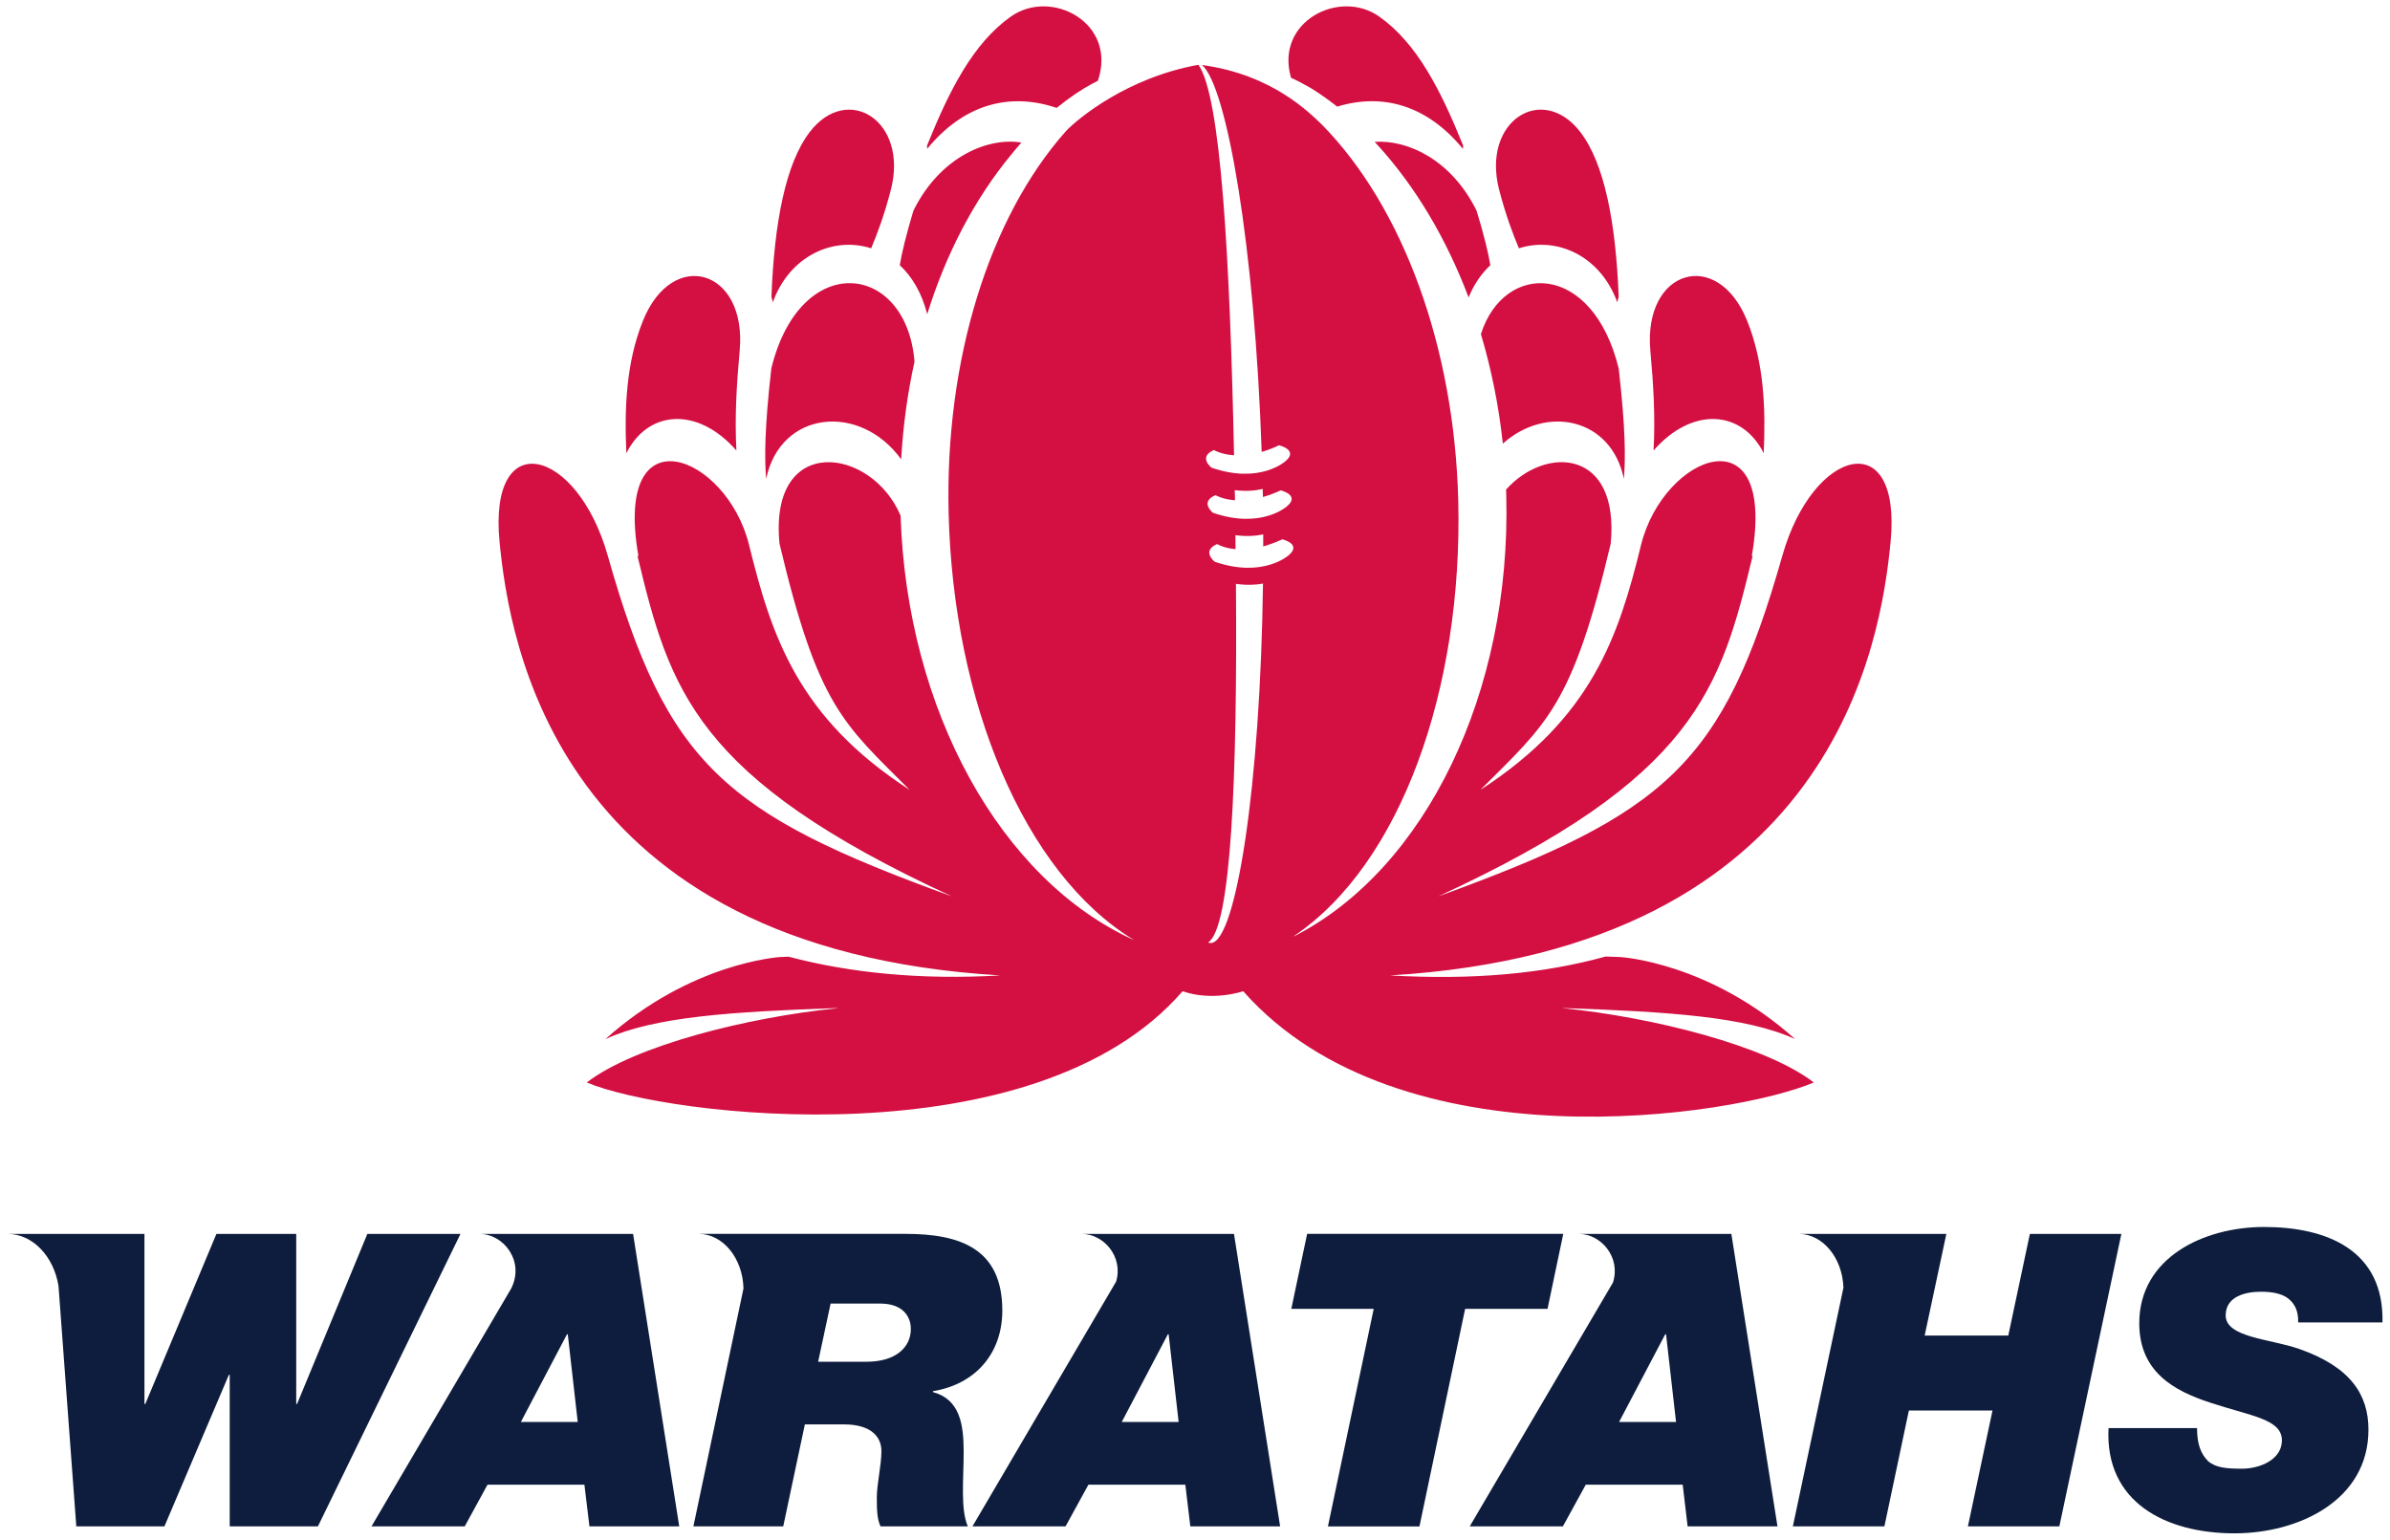
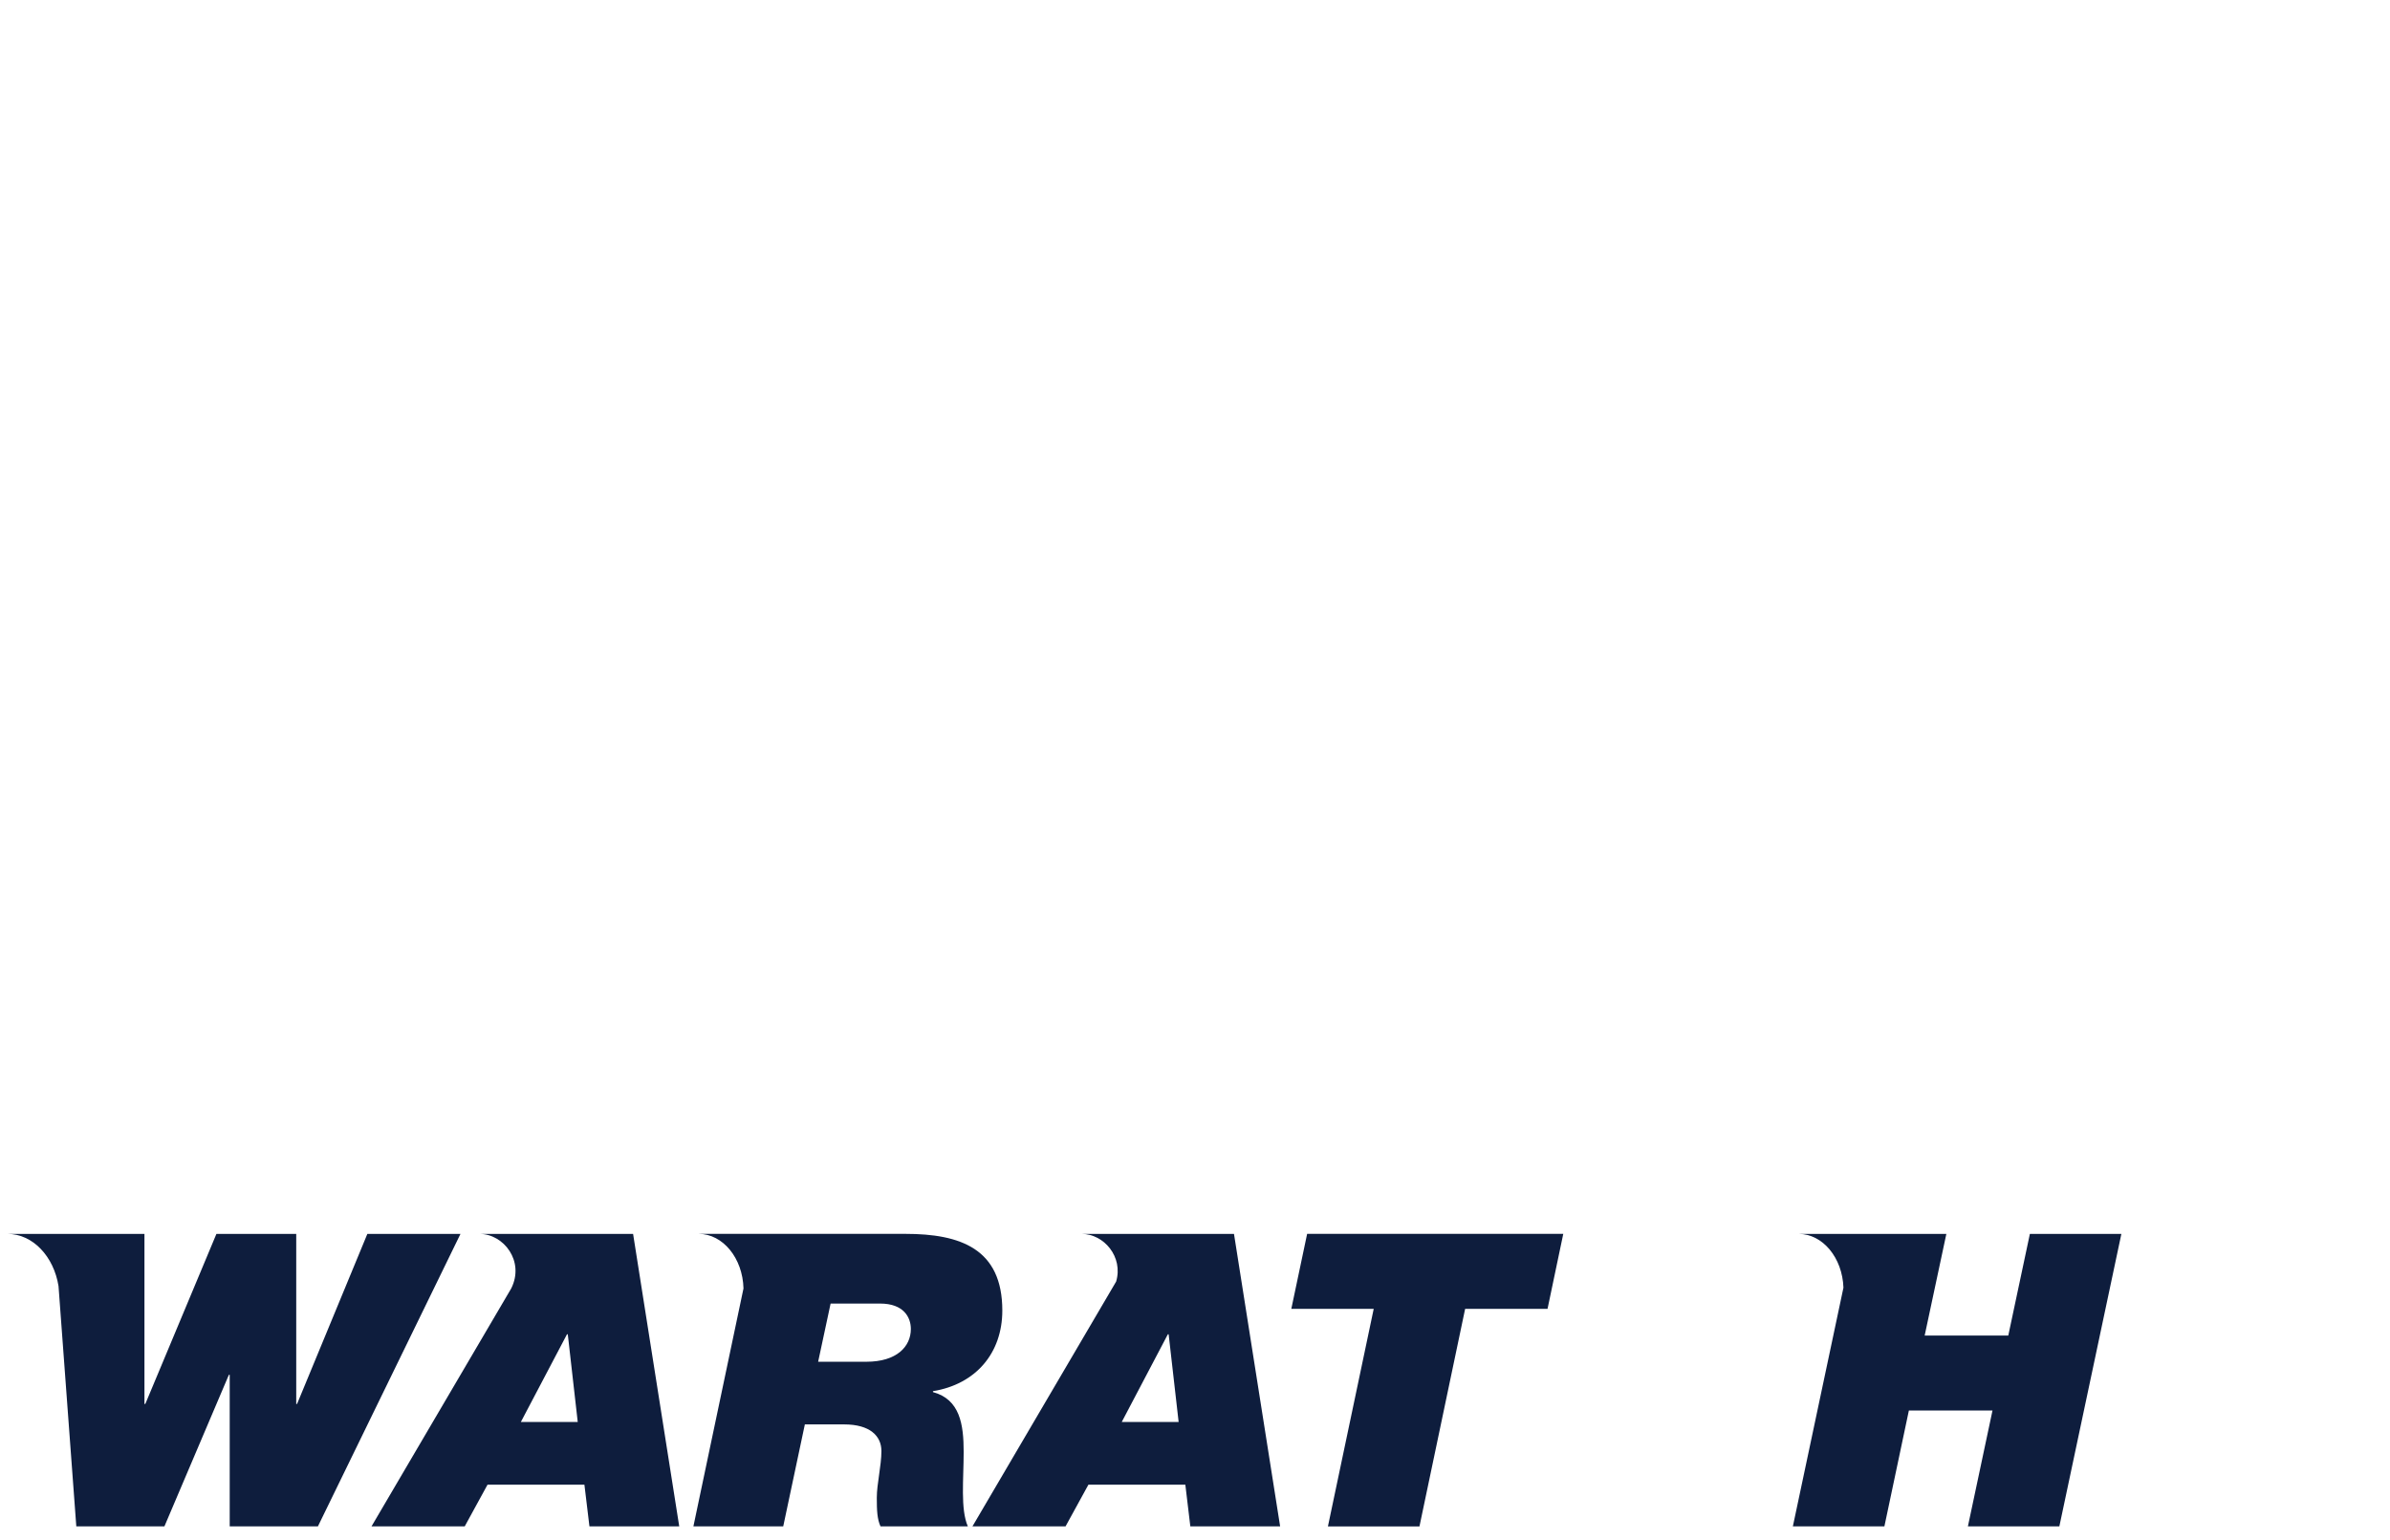
<svg xmlns="http://www.w3.org/2000/svg" height="163" viewBox="0 0 253 163" width="253">
  <g transform="translate(0 -889.362)">
    <g fill="#0e1d3d" transform="translate(-80.629 313.863)">
      <path d="m140.938 179.363 1.675-7.941h27.114l-1.666 7.941h-8.723l-4.834 23.028h-9.69l4.846-23.028z" transform="translate(76.386 534.701)" />
-       <path d="m323.906 715.498c.039-1.256-.396-2.039-1.1-2.568-.713-.516-1.721-.682-2.826-.682-1.627 0-3.744.477-3.744 2.51 0 2.344 4.717 2.477 7.793 3.551 5.459 1.916 7.318 4.859 7.318 8.551 0 7.457-7.361 10.967-14.18 10.967-7.219 0-13.74-3.248-13.334-11.143h9.369c0 1.693.398 2.734 1.188 3.518.84.695 1.982.781 3.566.781 1.893 0 4.23-.953 4.23-2.994 0-2.256-3.219-2.557-7.57-3.992-3.834-1.248-7.529-3.252-7.529-8.408 0-6.984 6.869-10.195 13.207-10.195 6.684 0 12.717 2.477 12.539 10.105h-8.927z" />
      <path d="m119.517 706.127-7.441 18.004h-.088v-18.004h-8.449l-7.528 18.004h-.091v-18.004h-7.576-6.922c2.676 0 4.897 2.377 5.402 5.523l1.883 25.441h9.327l6.824-16.045h.088v16.045h9.336l15.093-30.965h-9.858z" />
      <path d="m147.647 706.127h-9.5-6.759c2.567 0 4.8 2.898 3.36 5.77l-14.793 25.195h9.867l2.417-4.418h10.255l.532 4.418h9.506zm-11.883 19.914 4.885-9.285h.085l1.054 9.285z" />
      <path d="m211.256 706.127h-9.362-6.76c2.35 0 4.42 2.432 3.648 5.043l-15.213 25.922h9.855l2.423-4.418h10.259l.528 4.418h9.506zm-11.883 19.914 4.882-9.285h.084l1.058 9.285z" />
-       <path d="m263.907 706.127h-9.395-6.762c2.389 0 4.475 2.502 3.625 5.146l-15.164 25.818h9.861l2.424-4.418h10.26l.521 4.418h9.512zm-11.888 19.914 4.887-9.285h.088l1.057 9.285z" />
      <path d="m186.732 714.242c0-6.553-4.445-8.119-10.252-8.119h-15.928-5.972c2.576 0 4.674 2.574 4.753 5.779l-5.302 25.189h9.509l2.289-10.795h4.177c2.691 0 3.928 1.209 3.928 2.818 0 1.555-.488 3.471-.488 4.947 0 1.381.042 2.248.391 3.029h9.245c-.794-1.822-.441-4.988-.441-7.891 0-2.904-.393-5.551-3.251-6.326v-.096c4.528-.734 7.342-4.027 7.342-8.535m-14.388 5.42h-5.108l1.319-6.16h5.241c2.508 0 3.254 1.469 3.254 2.691-.001 1.863-1.496 3.469-4.706 3.469" />
      <path d="m295.507 706.127-2.285 10.76h-8.852l2.295-10.76h-9.662-5.982c2.561 0 4.641 2.529 4.75 5.691l-5.354 25.273h9.689l2.592-12.27h8.852l-2.604 12.27h9.68l6.566-30.965h-9.685z" />
    </g>
-     <path d="m156.765 924.728c1.102 3.705 1.896 7.588 2.322 11.601 4.578-4.115 11.469-2.764 12.814 3.725.176-2.106.186-5.27-.549-11.68-2.765-11.315-12.115-11.377-14.587-3.646m4.023-9.08c3.973-1.275 8.619.755 10.416 5.719.039-.203.09-.394.148-.584-.303-7.812-1.49-14.109-4.078-17.464-4.016-5.197-10.455-1.158-8.582 6.119.67 2.597 1.456 4.706 2.096 6.21m14.254 21.407c4.109-4.694 9.377-4.284 11.662.288.205-4.68.061-9.535-1.766-14.044-3.131-7.75-10.988-5.432-10.24 3.14.332 3.674.538 6.978.344 10.616m-97.09 0c-.186-3.637.023-6.942.352-10.617.755-8.572-7.1-10.89-10.234-3.14-1.818 4.509-1.975 9.365-1.766 14.044 2.286-4.571 7.541-4.982 11.648-.287m17.443.927c.203-3.536.673-7 1.413-10.331-.837-10.525-12.077-11.874-15.158.713-.729 6.419-.725 9.586-.546 11.689 1.509-7.243 9.926-8.081 14.291-2.071m-3.176-22.334c.641-1.504 1.422-3.613 2.089-6.21 1.871-7.276-4.563-11.316-8.578-6.119-2.582 3.354-3.769 9.652-4.069 17.464.062.191.103.382.147.582 1.787-4.962 6.437-6.992 10.411-5.717m19.636-14.864c.658-.534 1.325-1.031 1.992-1.486l.981-.623c.461-.276.926-.529 1.393-.767 2.071-6.122-4.924-9.812-9.195-6.807-4.001 2.817-6.516 7.776-8.895 13.674.003.109.012.221.021.335 3.864-4.699 8.697-6.018 13.703-4.326m-4.798 4.929c.35-.441.702-.84 1.061-1.257-3.354-.576-8.504 1.328-11.427 7.203-.799 2.673-1.239 4.523-1.445 5.778 1.298 1.202 2.333 2.935 2.906 5.182 1.993-6.41 5.007-12.185 8.905-16.906m38.454-1.33c.107.123.219.231.326.343 4.049 4.451 7.291 9.95 9.623 16.122.578-1.401 1.369-2.538 2.303-3.411-.209-1.254-.639-3.105-1.459-5.778-2.738-5.529-7.459-7.532-10.793-7.276m-7.777-6.263s1.008.555 1.023.564c.951.579 1.883 1.251 2.795 1.965 4.861-1.486 9.551-.108 13.303 4.465.004-.117.02-.229.031-.338-2.381-5.898-4.904-10.857-8.902-13.674-4.209-2.952-11.045.546-9.322 6.492.363.173.704.32 1.072.526m62.396 48.62c1.207-12.438-8.213-9.982-11.449 1.428-6.277 22.12-12.326 27.34-36.426 36.085 27.17-12.541 29.869-21.894 33.271-36.026l-.084-.012c2.691-15.458-9.352-10.784-11.73-1.151-2.359 9.624-5.178 18.263-16.998 25.913 7.041-7.045 9.707-8.843 13.789-26.048.967-10.044-6.873-10.429-11.074-5.743.008.232.02.458.02.679.527 20.76-8.512 39.497-22.48 46.625v-.033c11.338-7.641 17.891-26.194 17.396-46.099-.402-16.163-5.814-31.062-14.461-39.834-1.242-1.16-5.162-5.267-12.67-6.283 2.636 2.221 5.59 19.282 6.321 40.958.57-.159 1.184-.385 1.836-.699 0 0 2.145.502.645 1.716 0 0-2.709 2.42-7.791.652 0 0-1.455-1.122.255-1.865 0 0 .758.467 2.132.559-.443-21.13-1.413-38.024-3.771-41.341-7.605 1.366-12.79 5.737-13.974 6.965-8.21 9.198-12.873 24.344-12.47 40.518.491 19.896 7.958 38.119 19.652 45.189l.035.018c-14.206-6.387-24.114-24.412-24.772-44.959-3.079-7.309-13.951-8.746-12.819 2.955 4.083 17.229 6.739 19.027 13.774 26.072-11.821-7.65-14.624-16.289-16.991-25.913-2.365-9.632-14.415-14.306-11.718 1.151l-.094.012c3.396 14.133 6.089 23.486 33.273 36.026-24.103-8.745-30.166-13.965-36.429-36.085-3.231-11.41-12.652-13.866-11.448-1.428 1.031 10.528 5.937 43.079 52.997 45.882-8.458.494-15.904-.273-22.396-1.98l-.919.035c-.103.016-9.418.564-18.472 8.684 5.223-2.389 13.437-2.896 24.555-3.287l.041.016c-9.585.967-21.474 3.951-26.573 7.863 8.36 3.572 47.439 8.42 63.07-9.658 3.21 1.119 6.415 0 6.415 0 16.613 18.773 52.035 13.23 60.404 9.658-5.098-3.912-17-6.896-26.566-7.863v-.016c11.113.391 19.359.898 24.586 3.287-9.066-8.119-18.375-8.668-18.479-8.684l-1.576-.055c-6.678 1.838-14.068 2.502-22.832 2 47.052-2.805 51.968-35.356 52.995-45.884m-71.463-4.959s.717.44 2.06.543c0-.121 0-.244 0-.376-.012-.237-.021-.467-.023-.699 1.171.147 2.158.062 2.957-.127 0 .294.01.576.027.855.57-.167 1.201-.385 1.877-.705 0 0 2.133.502.629 1.718 0 0-2.707 2.415-7.796.655-.002.001-1.447-1.133.269-1.864m-.45 47.409c-.118.018-.22-.006-.334-.053 2.43-1.504 3.107-17.366 2.949-37.968 1.117.162 2.076.118 2.863-.026-.276 21.462-2.852 37.801-5.478 38.047m8.157-41.017s-2.715 2.412-7.787.655c0 0-1.458-1.131.255-1.872 0 0 .685.435 1.944.541-.002-.491-.008-.978-.008-1.483 1.15.159 2.14.085 2.941-.08v1.275c.627-.183 1.289-.415 2.023-.755.001.001 2.136.503.632 1.719" fill="#d41042" />
  </g>
</svg>